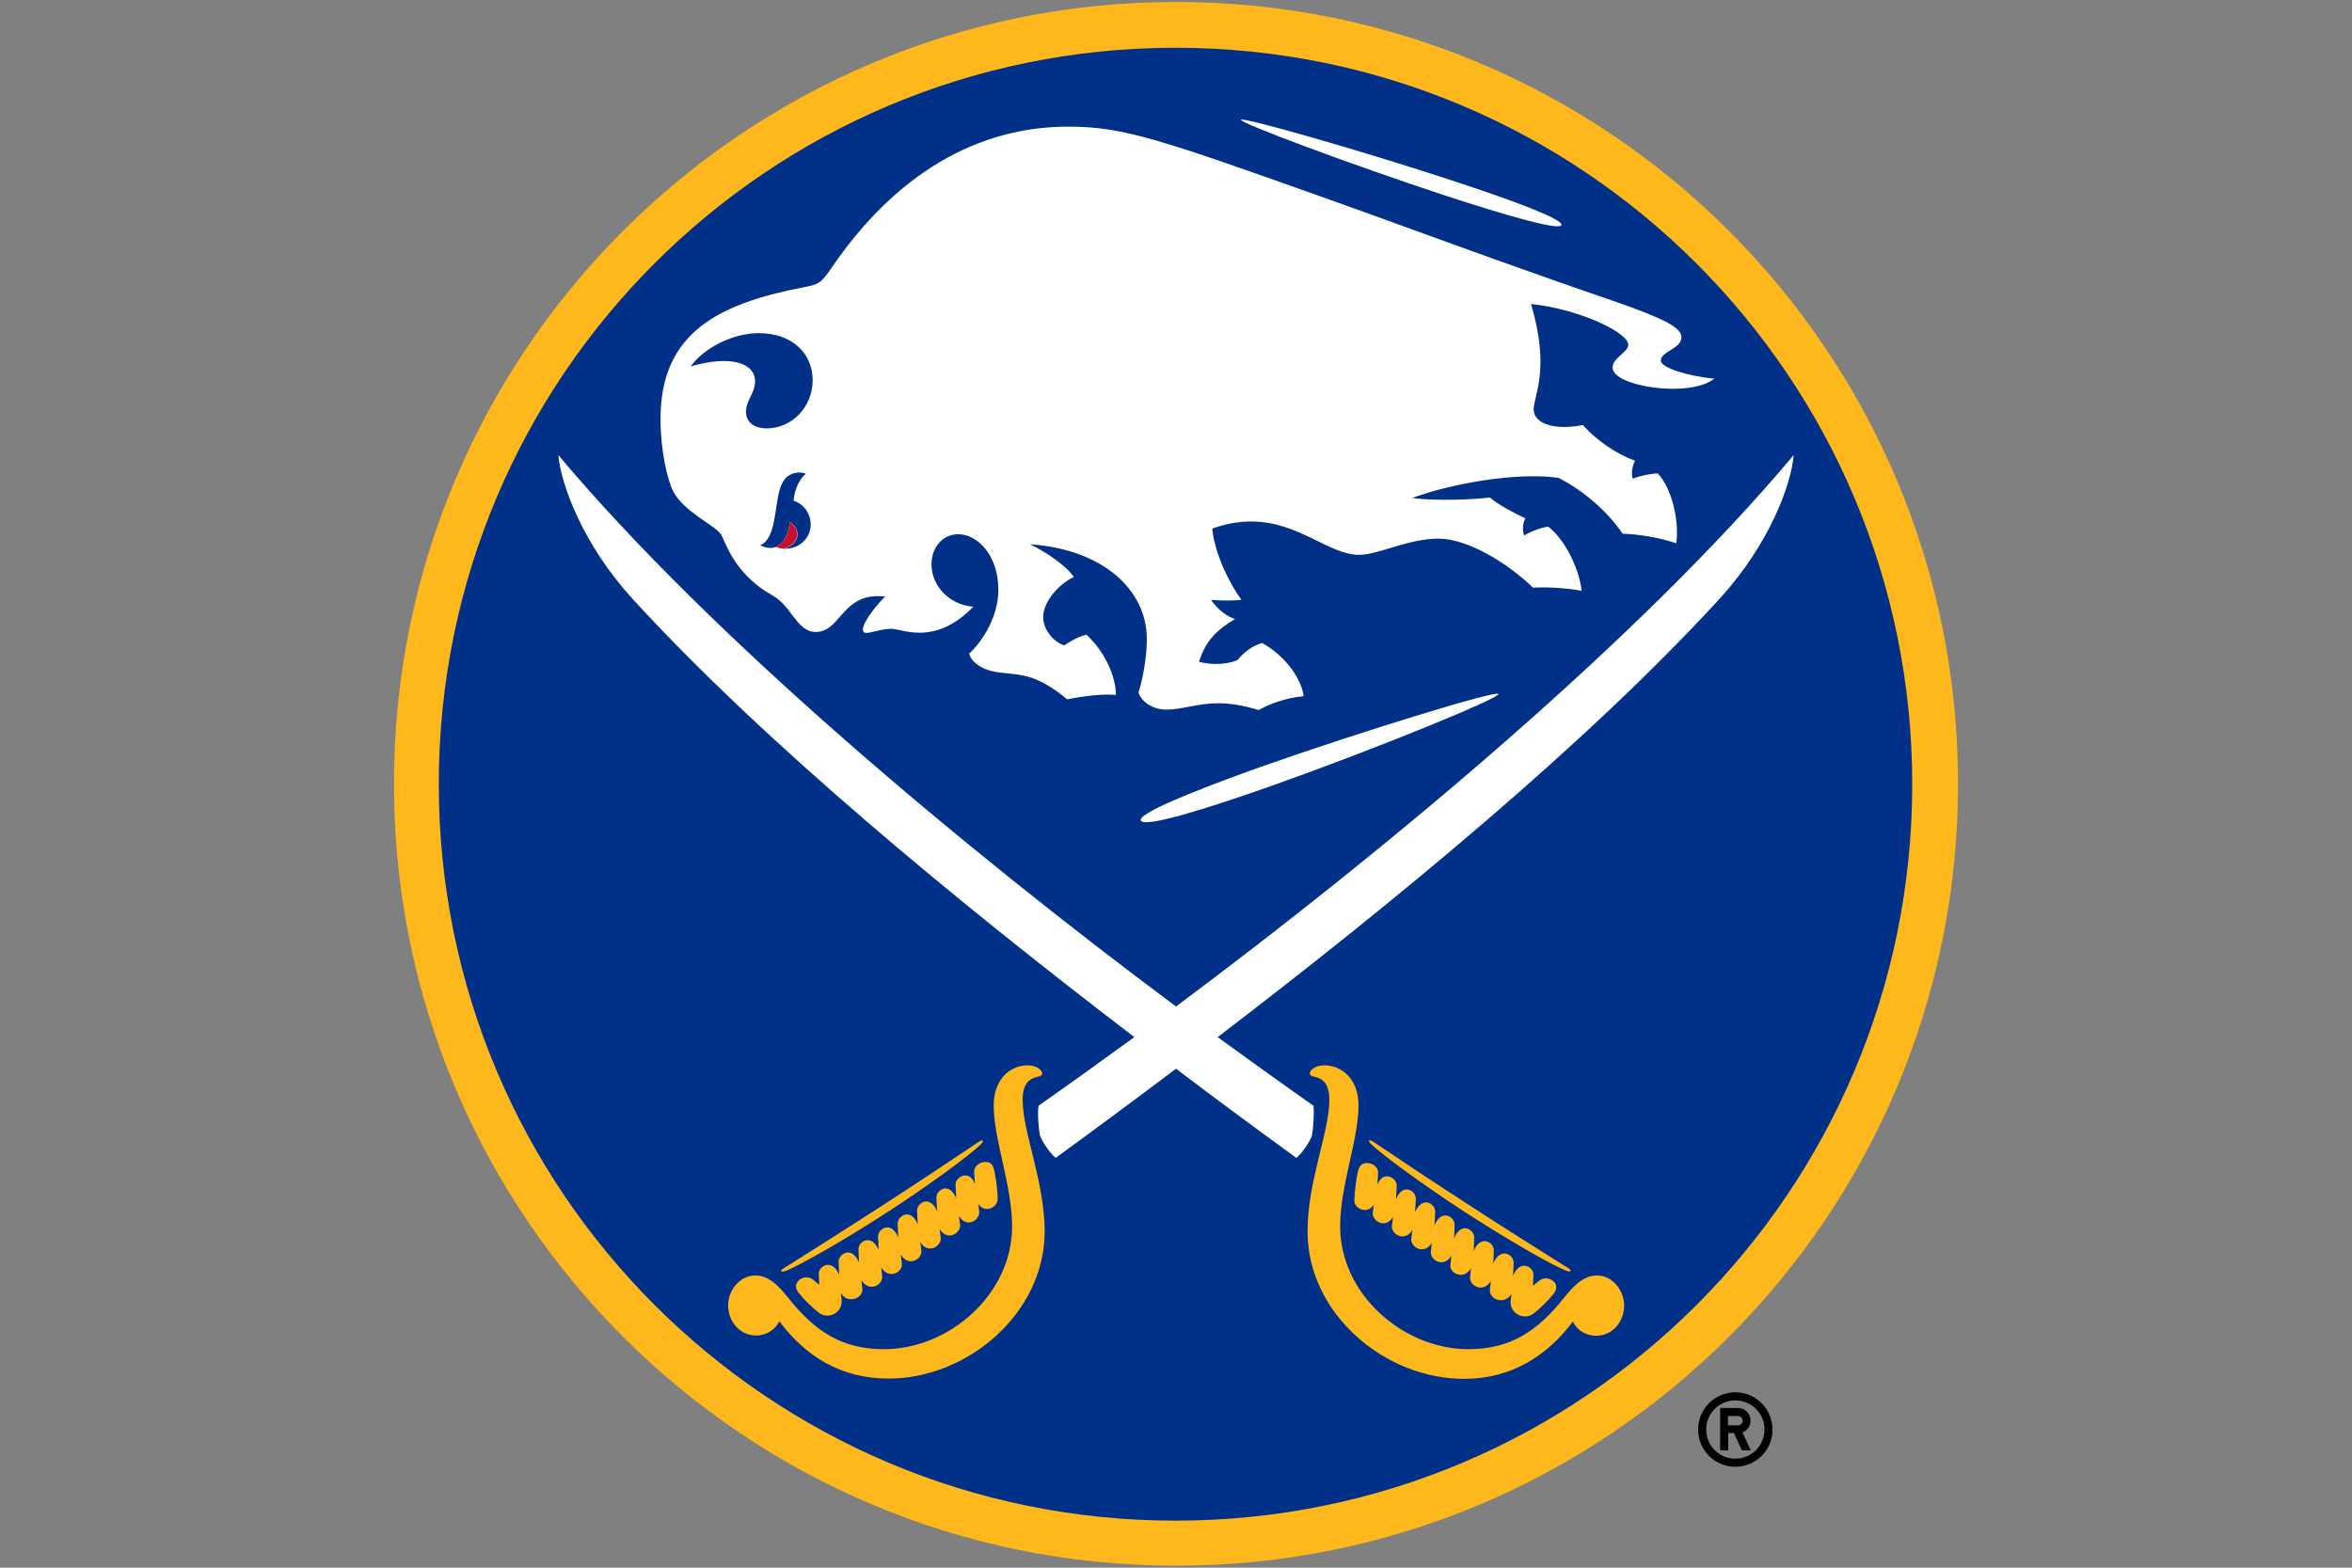
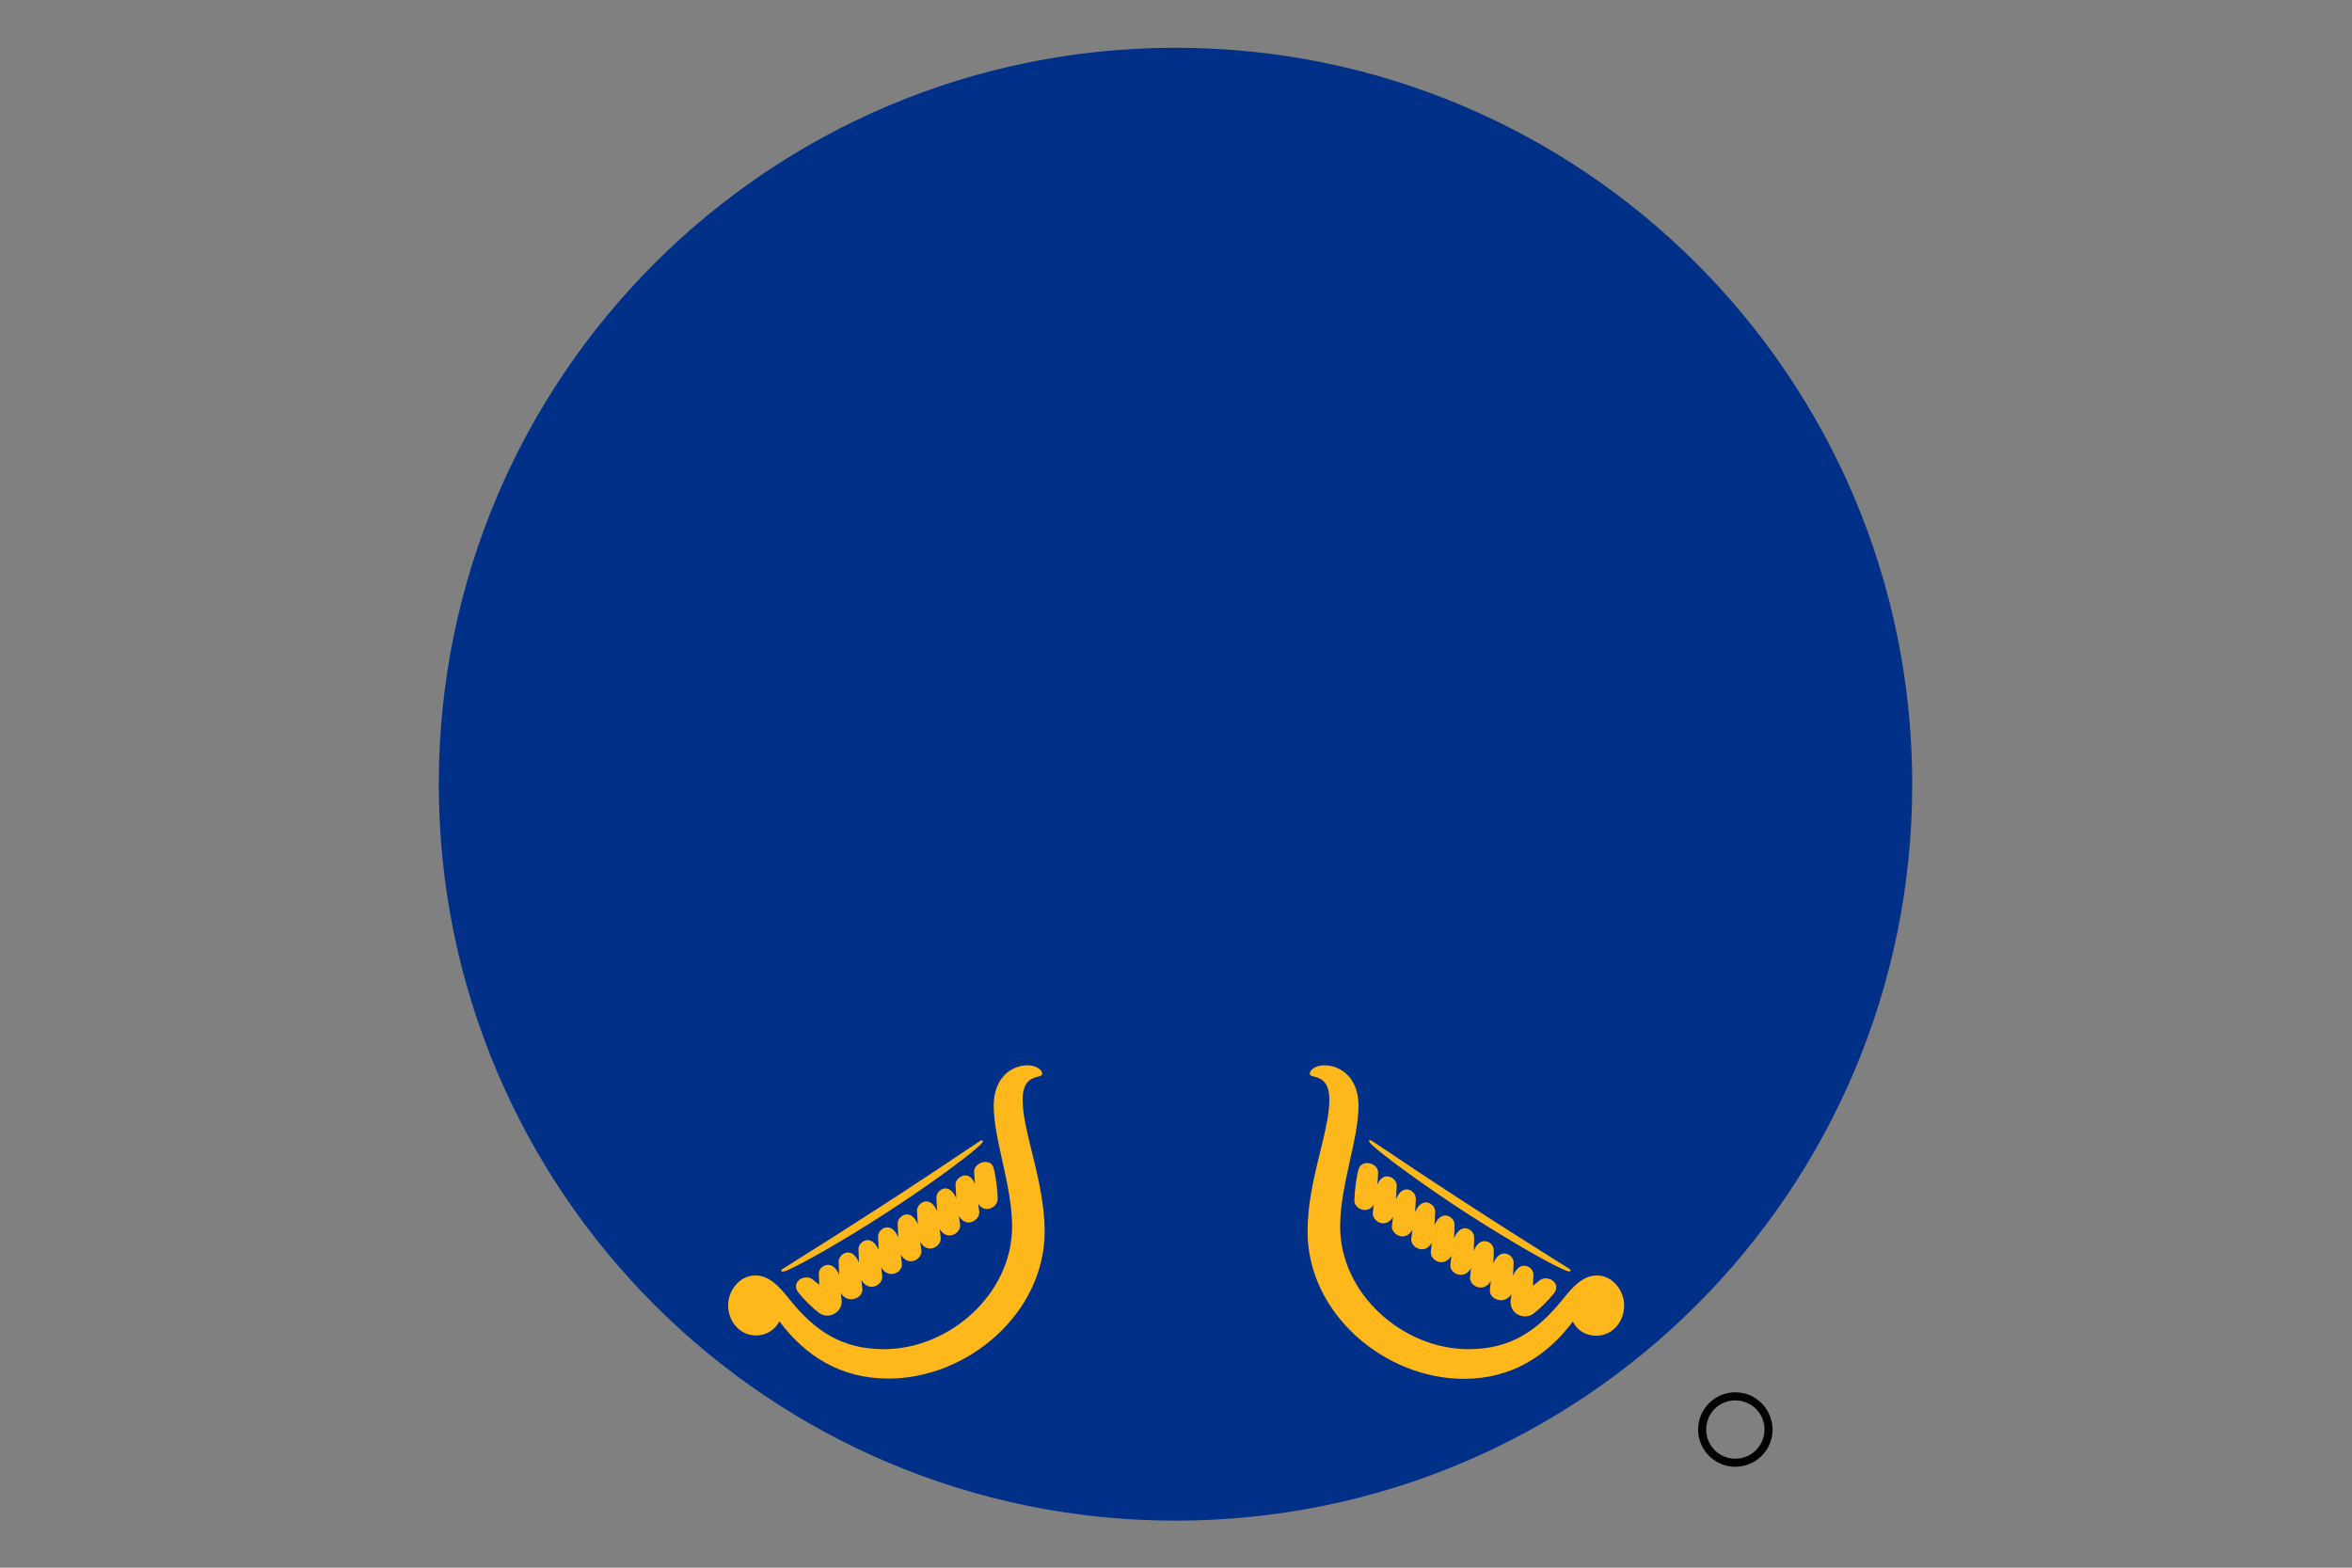
<svg xmlns="http://www.w3.org/2000/svg" id="Layer_1" viewBox="0 0 960 640">
  <rect x="0" y="0" width="960" height="640" fill="#808080" stroke="none" />
-   <path d="M480,639.2c-176.3,0-319.2-142.9-319.2-319.2S303.7.8,480,.8s319.2,142.9,319.2,319.2-142.9,319.2-319.2,319.2h0Z" style="fill: #ffb81c;" />
  <path d="M479.8,620.8c-166.1,0-300.7-134.6-300.7-300.7S313.7,19.5,479.8,19.5s300.7,134.6,300.7,300.7-134.6,300.6-300.7,300.6h0Z" style="fill: #003087;" />
-   <path d="M592.7,73.7c25.1,8.2,45.6,15.9,44.6,18.2-.9,2.3-22.1-3.8-47.2-12-37.7-12.4-84.1-29.7-83.6-31s48.5,12.4,86.2,24.8h0ZM611.6,283.3c1.1,1.5-50,22.4-92,37.3-27.9,9.9-51.9,17.2-53.9,14.5s20.6-11.9,48.5-21.9c42.1-14.8,96.3-31.4,97.4-29.9h0ZM274.8,200.6c-2.5-4.8-5.2-17-5.2-29.6,0-35.3,23.8-47.1,58.8-53.8,5.9-1.1,6.8-1.8,10.9-7.7,26.3-38.6,59.7-57.8,96.7-57.8,22.9,0,37.8,5.3,107.8,30.2,18.9,6.7,41.5,15.1,69.5,25.1,13.4,4.8,28.1,10,44.2,15.5,21.9,7.6,28.8,11.2,28.8,15.2,0,4.7-8.4,5.7-8.4,9.5,0,3,11.3,6.4,21.8,7.4-10,8-41.5,3.2-41.5-4.5,0-4.1,6.4-6.2,6.4-9.4,0-4.8-19.4-14.4-39.7-16.6,8,26.9,1.1,37.2,1.1,43.1s8.9,8.6,20.1,6.3c5.6,6.5,14.4,12.2,21.3,14.6-1.1,1.8-1.7,5.2-1,7.3,2.9-1.1,7.3-2.1,10.3-2.1,6.1,6.7,8.7,20.1,7.5,28.5-7-2.4-16-3.8-21.9-3.9-6.1-9.1-16-17.6-26.1-22.8-17.4-2.5-44.5,2.5-59.8,8.2,8.1,1.2,24.1.8,31.7-.2,3.5,3,10.3,6.6,14.5,8.5-1.2,2.1-1.2,5.2-.5,7,3.1-1.8,6.9-3.2,9.8-3.6,6.6,5,12.5,16.5,13.7,26.2-6.4-1.2-14.4-1.6-19.9-1.3-10.5-10.2-26.8-20-38.5-20-12.7,0-24.4,6.6-32.5,6.6-12.3,0-24.6-13.6-44-13.6-5.4,0-10.6,1-15.9,2.9,1.1,11.1,7.6,23.2,11.9,29.1-3.5.4-9,.3-12.4,0,3,4.4,7.2,7.1,9.8,7.8-7.5,4.5-12.1,9-14.7,17.5,5.9,1.5,12.2.9,15.8-.8,2.4-3.1,6.2-5.9,10-6.9,10.3,5.9,16.1,15.2,16.9,21.7-7.4.7-14.6,3.4-18.3,5.7-6.8-2.1-12.1-2.8-16.6-2.8-8.2,0-14.9,2.6-21,2.6s-10.4-3.5-11.5-7c1.8-5.6,3.4-14.5,3.4-21.8,0-20.2-18.1-36.7-47.7-38.7,6.9,3.3,15.1,9,17.9,13.4-6,2.7-12.5,10-12.5,16.3,0,5.3,4.2,10.1,8.6,11.6,2.4-1.8,6.2-3.7,9-4.4,7.5,6.8,12,16.9,12.1,24.6-5.4-.6-14.6.7-19.9,1.8-4.9-4.1-9-6.5-12.7-8.1-7.3-3-13.1-2-18.8-3.6-4.7-1.3-8.1-4.4-8.5-7,5.9-5.4,11.9-15.6,11.9-25.9,0-14.4-8.6-22.8-16.4-22.8-6.1,0-10.9,5.1-10.9,12.4,0,8.2,6.8,16.4,17.1,17.2-6.1,6.2-13.2,10.6-22,10.6-5.3,0-9.3-1.6-11.5-1.6-3.9,0-8.3,1.7-10.2,1.7-.9,0-1.4-.5-1.4-1.4,0-3.1,5.8-10.3,9.1-13.5-5.8-.5-9.8.4-13.7,3.5-5.5,4.3-7.9,11-14.7,11-6.4,0-9.1-7.7-14.2-12.4-3.7-3.4-6.2-3.4-11.9-8.6-9.1-8.3-11.2-17.1-12.7-19.1-2.8-3.7-15.1-9.1-19.3-17.3h0ZM330.9,214.2c0-4.8-3.1-8.6-7-9.8.4-4.7,2.5-9,5-11-2.2-1-6.2-.6-8.4,2-2,2.3-2.8,6.1-3.4,10.1-.5,3.1-.9,6.3-1.6,9.2-1.2,4.9-3.4,7.4-5.2,7.8,1.6,1,4.2,1.7,6.3.8,3.5-1.6,5.2-5.3,5.8-10.1,1.6.8,3.1,2.7,3.1,4.8,0,2.9-2.3,5.2-5.5,6,6,.3,10.9-4.2,10.9-9.8h0ZM281.9,149.6c15.4-4.6,26.3-1.8,26.3,6.1,0,4.9-3.7,7.5-3.7,12.5,0,4.5,3.9,6.7,8.3,6.7,10.3,0,18.9-8.6,18.9-19.7,0-10.5-7.9-19.2-22.1-19.2-10.8.1-22.3,6.1-27.7,13.6h0Z" style="fill: #fff;" />
  <path d="M651.8,520.7c-5.7,0-9.9,4.7-13.5,9.2-10.8,13.6-21.9,20.9-39,20.9-26.5,0-52.3-22.4-52.3-50.1,0-16.8,7.5-35.4,7.5-49.4,0-10.7-6.7-16.4-14.1-16.4-3.4,0-5.8,1.9-5.8,3.4,0,2.4,8-.7,8,10.7,0,13.3-8.9,33-8.9,53.8,0,33.3,31.3,60.1,63.8,60.1,19.4,0,33.9-9.3,44.5-23.4,1.5,3.3,5,5.8,9.5,5.8,6.5,0,11.4-5.4,11.4-12.4,0-6.2-4.8-12.2-11.1-12.2h0ZM560,467.4c4.3,4.1,20.1,15.8,38.2,27.6,18.1,11.7,35.2,21.4,40.7,23.6,1.2.5,2,.6,2.1.3.2-.3.1-.6-1.4-1.5-12.6-7.9-26.4-16.6-39.6-25.2-13.3-8.6-26.9-17.6-39.2-25.9-1.5-1-1.8-1-2-.7-.1.3.2.9,1.2,1.8h0ZM560.7,491.8c-.1.5-.1,1.1-.2,1.7-.1.6-.1,1.1-.2,1.7-.1,3.5,5.3,6.6,8.3,1.6-.2,1.3-.3,2.5-.5,3.8-.1,3.4,5.3,6.6,8.4,1.5-.2,1.3-.3,2.5-.5,3.8-.1,3.4,5.4,6.5,8.4,1.5-.1,1.3-.3,2.5-.4,3.8-.1,3.4,5.4,6.5,8.4,1.4-.1,1.3-.3,2.5-.4,3.8-.4,3.4,5.4,6.4,8.4,1.4l-.4,3.8c-.1,3.4,5.4,6.4,8.5,1.4l-.4,3.8c-.1,3.8,6.1,6,8.8,1.5-.1,1-.2,1.6-.3,2.6-.6,5.3,5.4,8.3,9.3,5.4,2.6-2,6.1-5.4,8.3-8.2,3.4-4.3-2.6-8-5.9-5.3-.9.7-1.7,1.4-2.6,2.1.1-1.5.1-3,.2-4.5.1-3.1-5.4-6.6-8.3.4.1-1.8.1-3.6.2-5.4.1-3.1-5.4-6.6-8.3.4.1-1.8.2-3.6.2-5.4.1-3.2-5.4-6.6-8.2.3.1-1.8.2-3.6.2-5.5.1-3.2-5.3-6.7-8.2.3.1-1.8.2-3.6.2-5.5.1-3.2-5.3-6.7-8.2.2.1-1.8.2-3.7.3-5.5.1-3.2-5.3-6.8-8.2.2.1-1.8.2-3.7.3-5.5.1-3.2-5.3-6.8-8.1.2.1-1.8.2-3.7.3-5.5.1-3.1-4.8-5.9-7.2-1.8-.2.4-.5.8-.7,1.4.1-1.6.2-3.3.3-4.9.1-4-6.5-5.7-7.9-1.7-.9,2.6-1.7,9.2-1.8,13-.1,3.3,5.4,5.9,7.9,1.7h0ZM417.4,449c0-11.4,8-8.2,8-10.7,0-1.4-2.4-3.4-5.8-3.4-7.4,0-14,5.7-14,16.4,0,14,7.5,32.6,7.5,49.4,0,27.7-25.7,50.1-52.3,50.1-17.2,0-28.3-7.4-39-20.9-3.6-4.5-7.8-9.2-13.5-9.2-6.3,0-11.1,6-11.1,12.1,0,7,5,12.4,11.4,12.4,4.4,0,7.9-2.5,9.5-5.8,10.6,14.2,25.1,23.4,44.5,23.4,32.5,0,63.8-26.8,63.8-60.1-.1-20.7-9-40.5-9-53.7h0ZM321.1,518.7c5.5-2.3,22.7-11.9,40.7-23.6,18.1-11.7,33.8-23.4,38.2-27.6,1-.9,1.3-1.6,1.1-1.8-.2-.3-.5-.3-2,.7-12.3,8.3-25.9,17.3-39.2,25.9-13.3,8.6-27.1,17.4-39.6,25.2-1.5.9-1.6,1.2-1.4,1.5.3.2,1,.2,2.2-.3h0ZM397.6,478.4c.1,1.6.2,3.3.3,4.9l-.7-1.4c-2.4-4.1-7.3-1.2-7.2,1.8.1,1.8.2,3.7.3,5.5-2.9-7-8.2-3.4-8.1-.2.1,1.8.2,3.7.3,5.5-2.9-7-8.3-3.4-8.2-.2.1,1.8.2,3.7.3,5.5-2.9-7-8.3-3.4-8.2-.2.1,1.8.2,3.6.2,5.5-2.9-7-8.3-3.4-8.2-.3.1,1.8.2,3.6.2,5.5-2.8-6.9-8.3-3.5-8.2-.3.1,1.8.1,3.6.2,5.4-2.9-7-8.3-3.5-8.3-.4.1,1.8.1,3.6.2,5.4-2.9-6.9-8.4-3.5-8.3-.4.1,1.5.1,3,.2,4.5-.9-.7-1.7-1.4-2.6-2.1-3.3-2.7-9.3,1-5.9,5.3,2.2,2.8,5.7,6.2,8.3,8.2,3.9,3,9.9,0,9.3-5.4-.1-1-.2-1.6-.3-2.6,2.7,4.5,8.9,2.3,8.8-1.5-.1-1.3-.3-2.5-.4-3.8,3.1,5.1,8.6,2.1,8.5-1.4l-.4-3.8c3,5.1,8.8,2,8.4-1.4-.1-1.3-.3-2.5-.4-3.8,3,5.1,8.5,2,8.4-1.4l-.5-3.8c3,5.1,8.5,2,8.4-1.5-.2-1.3-.3-2.5-.5-3.8,3.1,5.1,8.5,1.9,8.4-1.5-.2-1.3-.3-2.5-.5-3.8,3,5.1,8.4,1.9,8.3-1.6l-.2-1.7c-.1-.6-.1-1.1-.2-1.7,2.5,4.2,8,1.6,7.9-2,0-3.8-.9-10.5-1.8-13-1.2-3.7-7.9-2-7.8,2h0Z" style="fill: #ffb81c;" />
-   <path d="M319.9,224c3.1-.9,5.5-3.2,5.5-6,0-2.1-1.5-4-3-4.8-.6,4.8-2.3,8.5-5.8,10.1.6.2,1.9.6,3.3.7Z" style="fill: #c8102e;" />
-   <path d="M480,410.9c-87.7-65.4-189.7-150.8-252.1-225.1,1,11.7,9.8,36.2,30.2,58.6,54.1,59.1,132.9,124,204.9,179-13.6,9.9-26.7,19.3-39.1,28-.5,2.8,0,9.3.6,12.2,1,2.8,4.2,7.3,6.4,9.1,15.5-11.3,32-23.5,49.1-36.4,17,12.9,33.6,25.1,49.1,36.4,2.3-1.8,5.4-6.3,6.4-9.1.5-2.9,1-9.3.6-12.2-12.4-8.7-25.5-18.1-39.1-28,72-55,150.8-119.9,204.9-179,20.5-22.4,29.3-46.9,30.2-58.6-62.4,74.4-164.4,159.7-252.1,225.1h0Z" style="fill: #fff;" />
+   <path d="M319.9,224Z" style="fill: #c8102e;" />
  <g>
    <path d="M708.3,568.4c-8.4,0-15.2,6.8-15.2,15.2s6.8,15.2,15.2,15.2,15.2-6.8,15.2-15.2c-.1-8.4-6.8-15.2-15.2-15.2ZM708.3,595.5c-6.6,0-11.9-5.3-11.9-11.9s5.3-11.9,11.9-11.9,11.9,5.3,11.9,11.9-5.3,11.9-11.9,11.9Z" />
-     <path d="M714.5,580h0c0-2.9-2.3-5.2-5.1-5.2h-7.3v17.3h3.3v-7.1h2.3l3.3,7.1h3.6l-3.4-7.3c1.9-.7,3.3-2.6,3.3-4.8ZM709.4,581.9h0s-4.1,0-4.1,0v-3.8h4.1c1,0,1.9.8,1.9,1.9-.1,1.1-.9,1.9-1.9,1.9Z" />
  </g>
</svg>